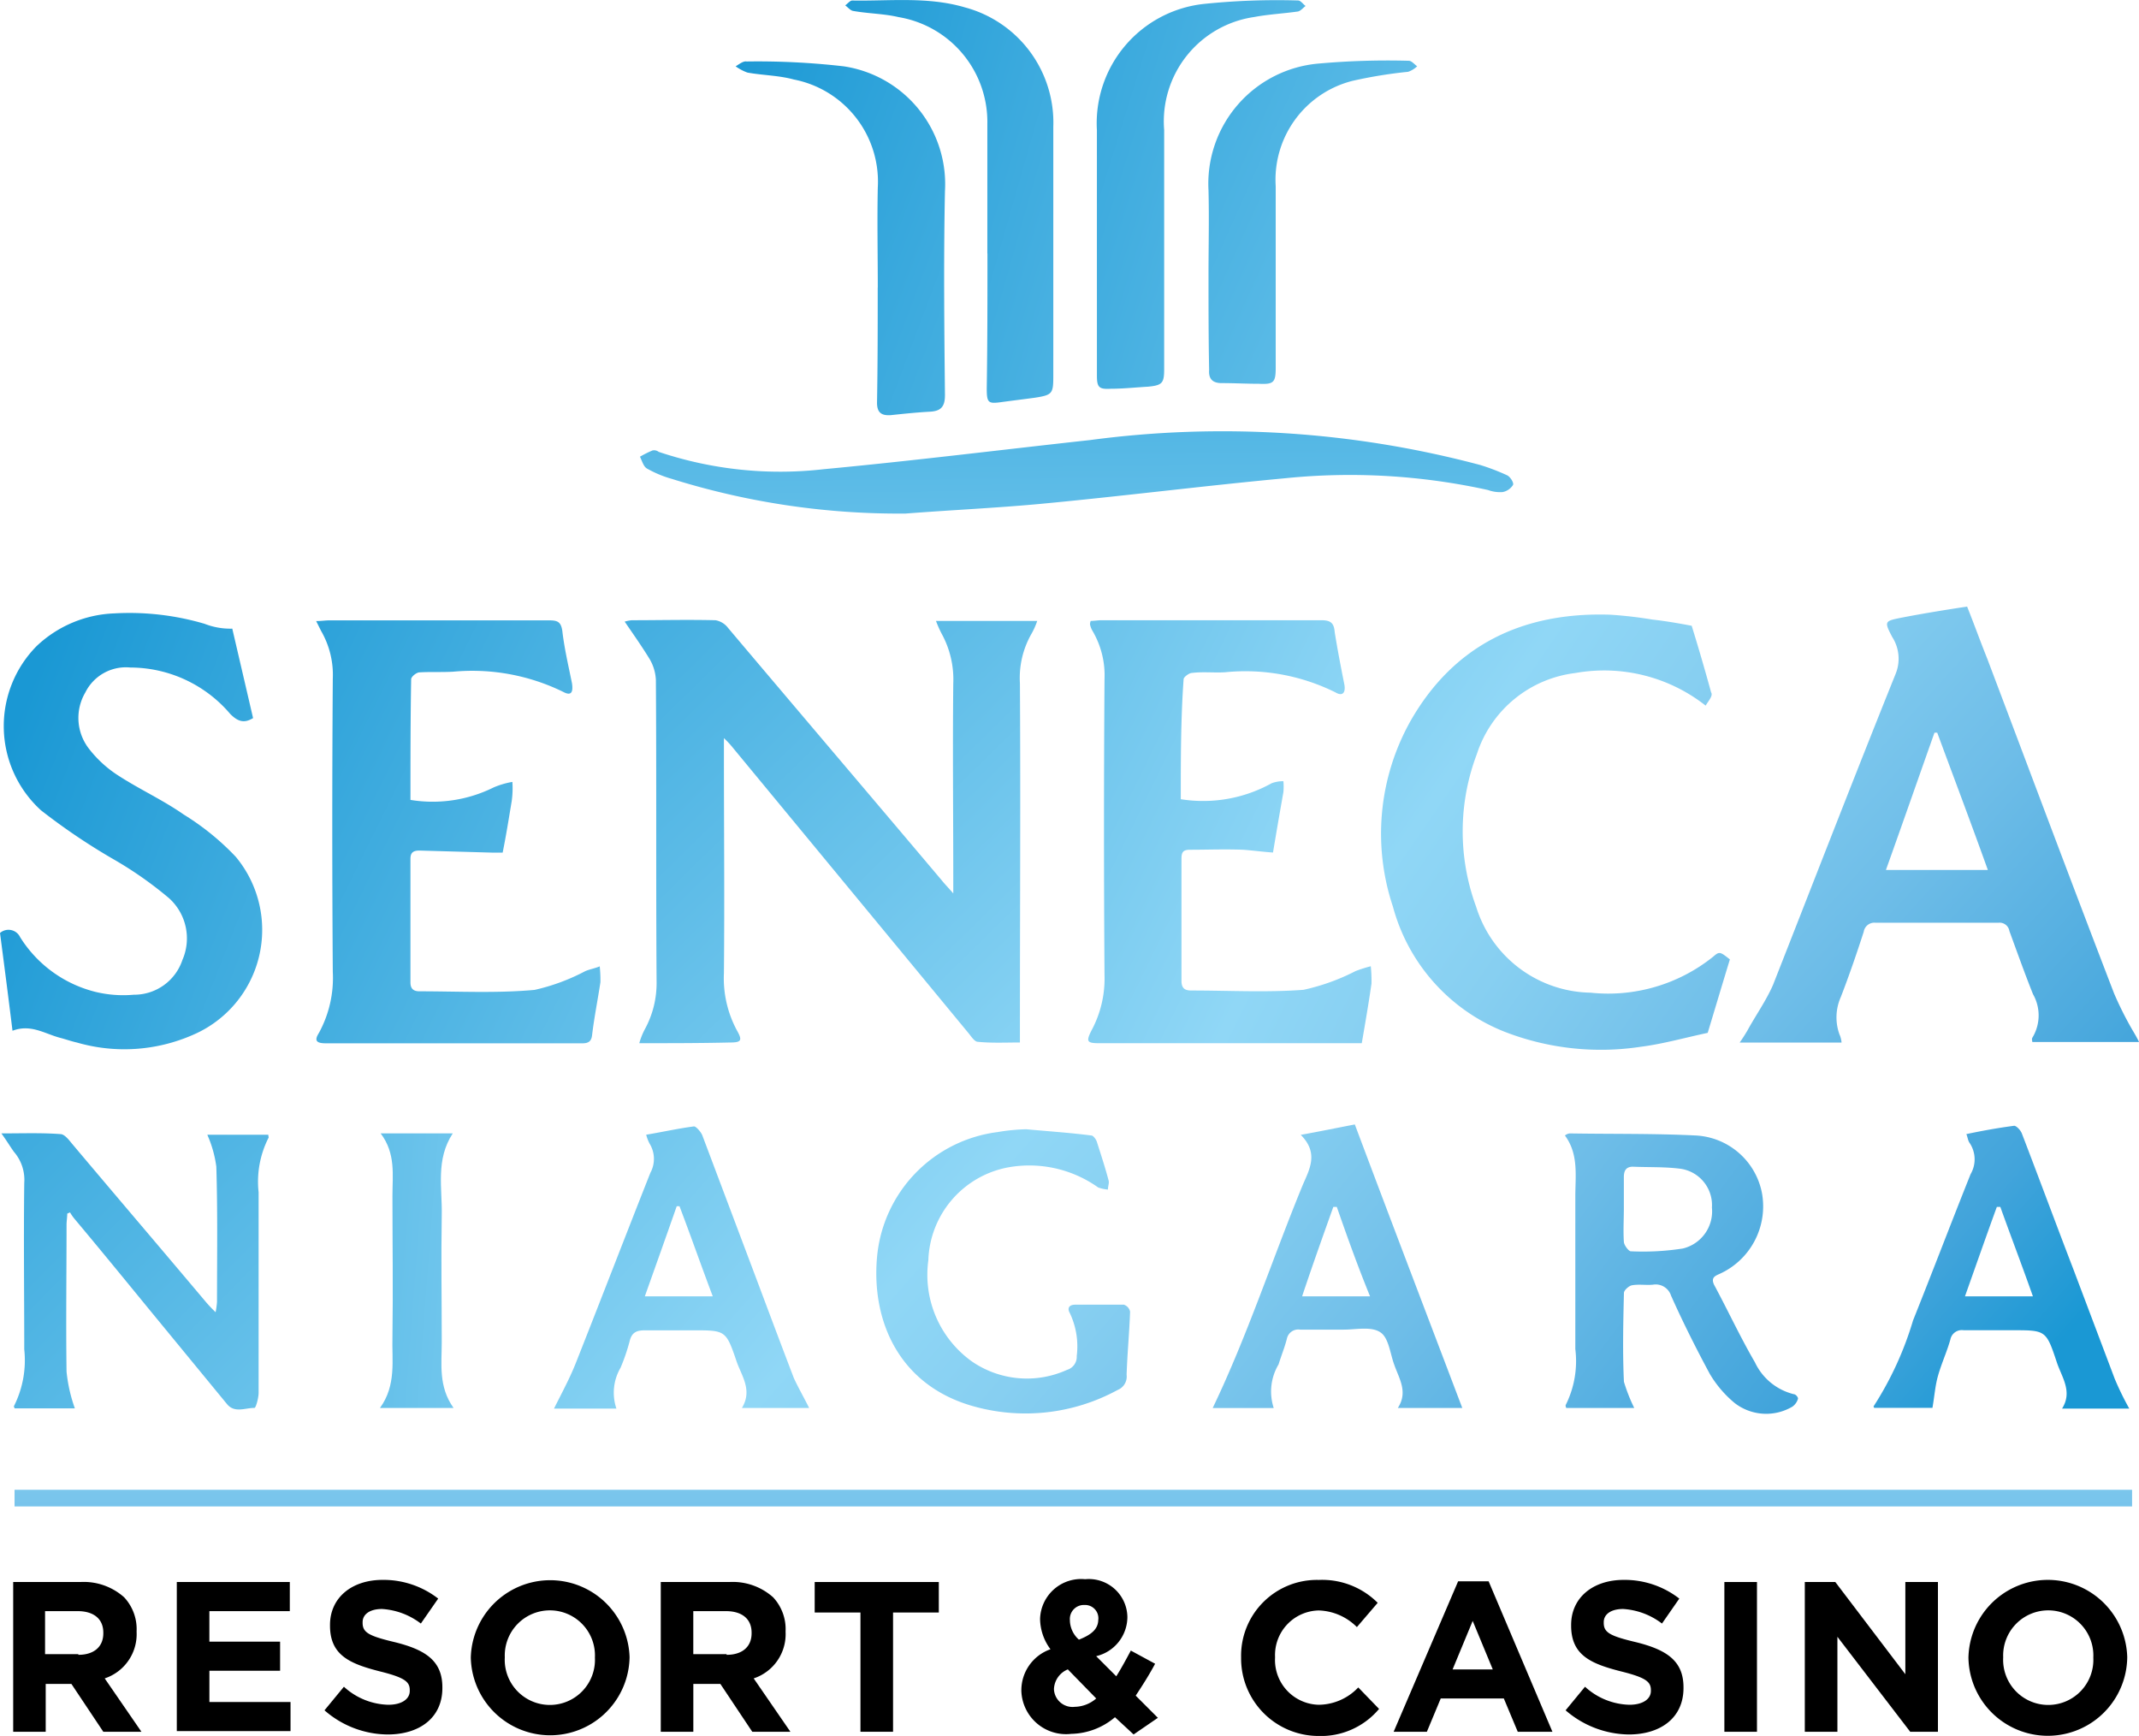
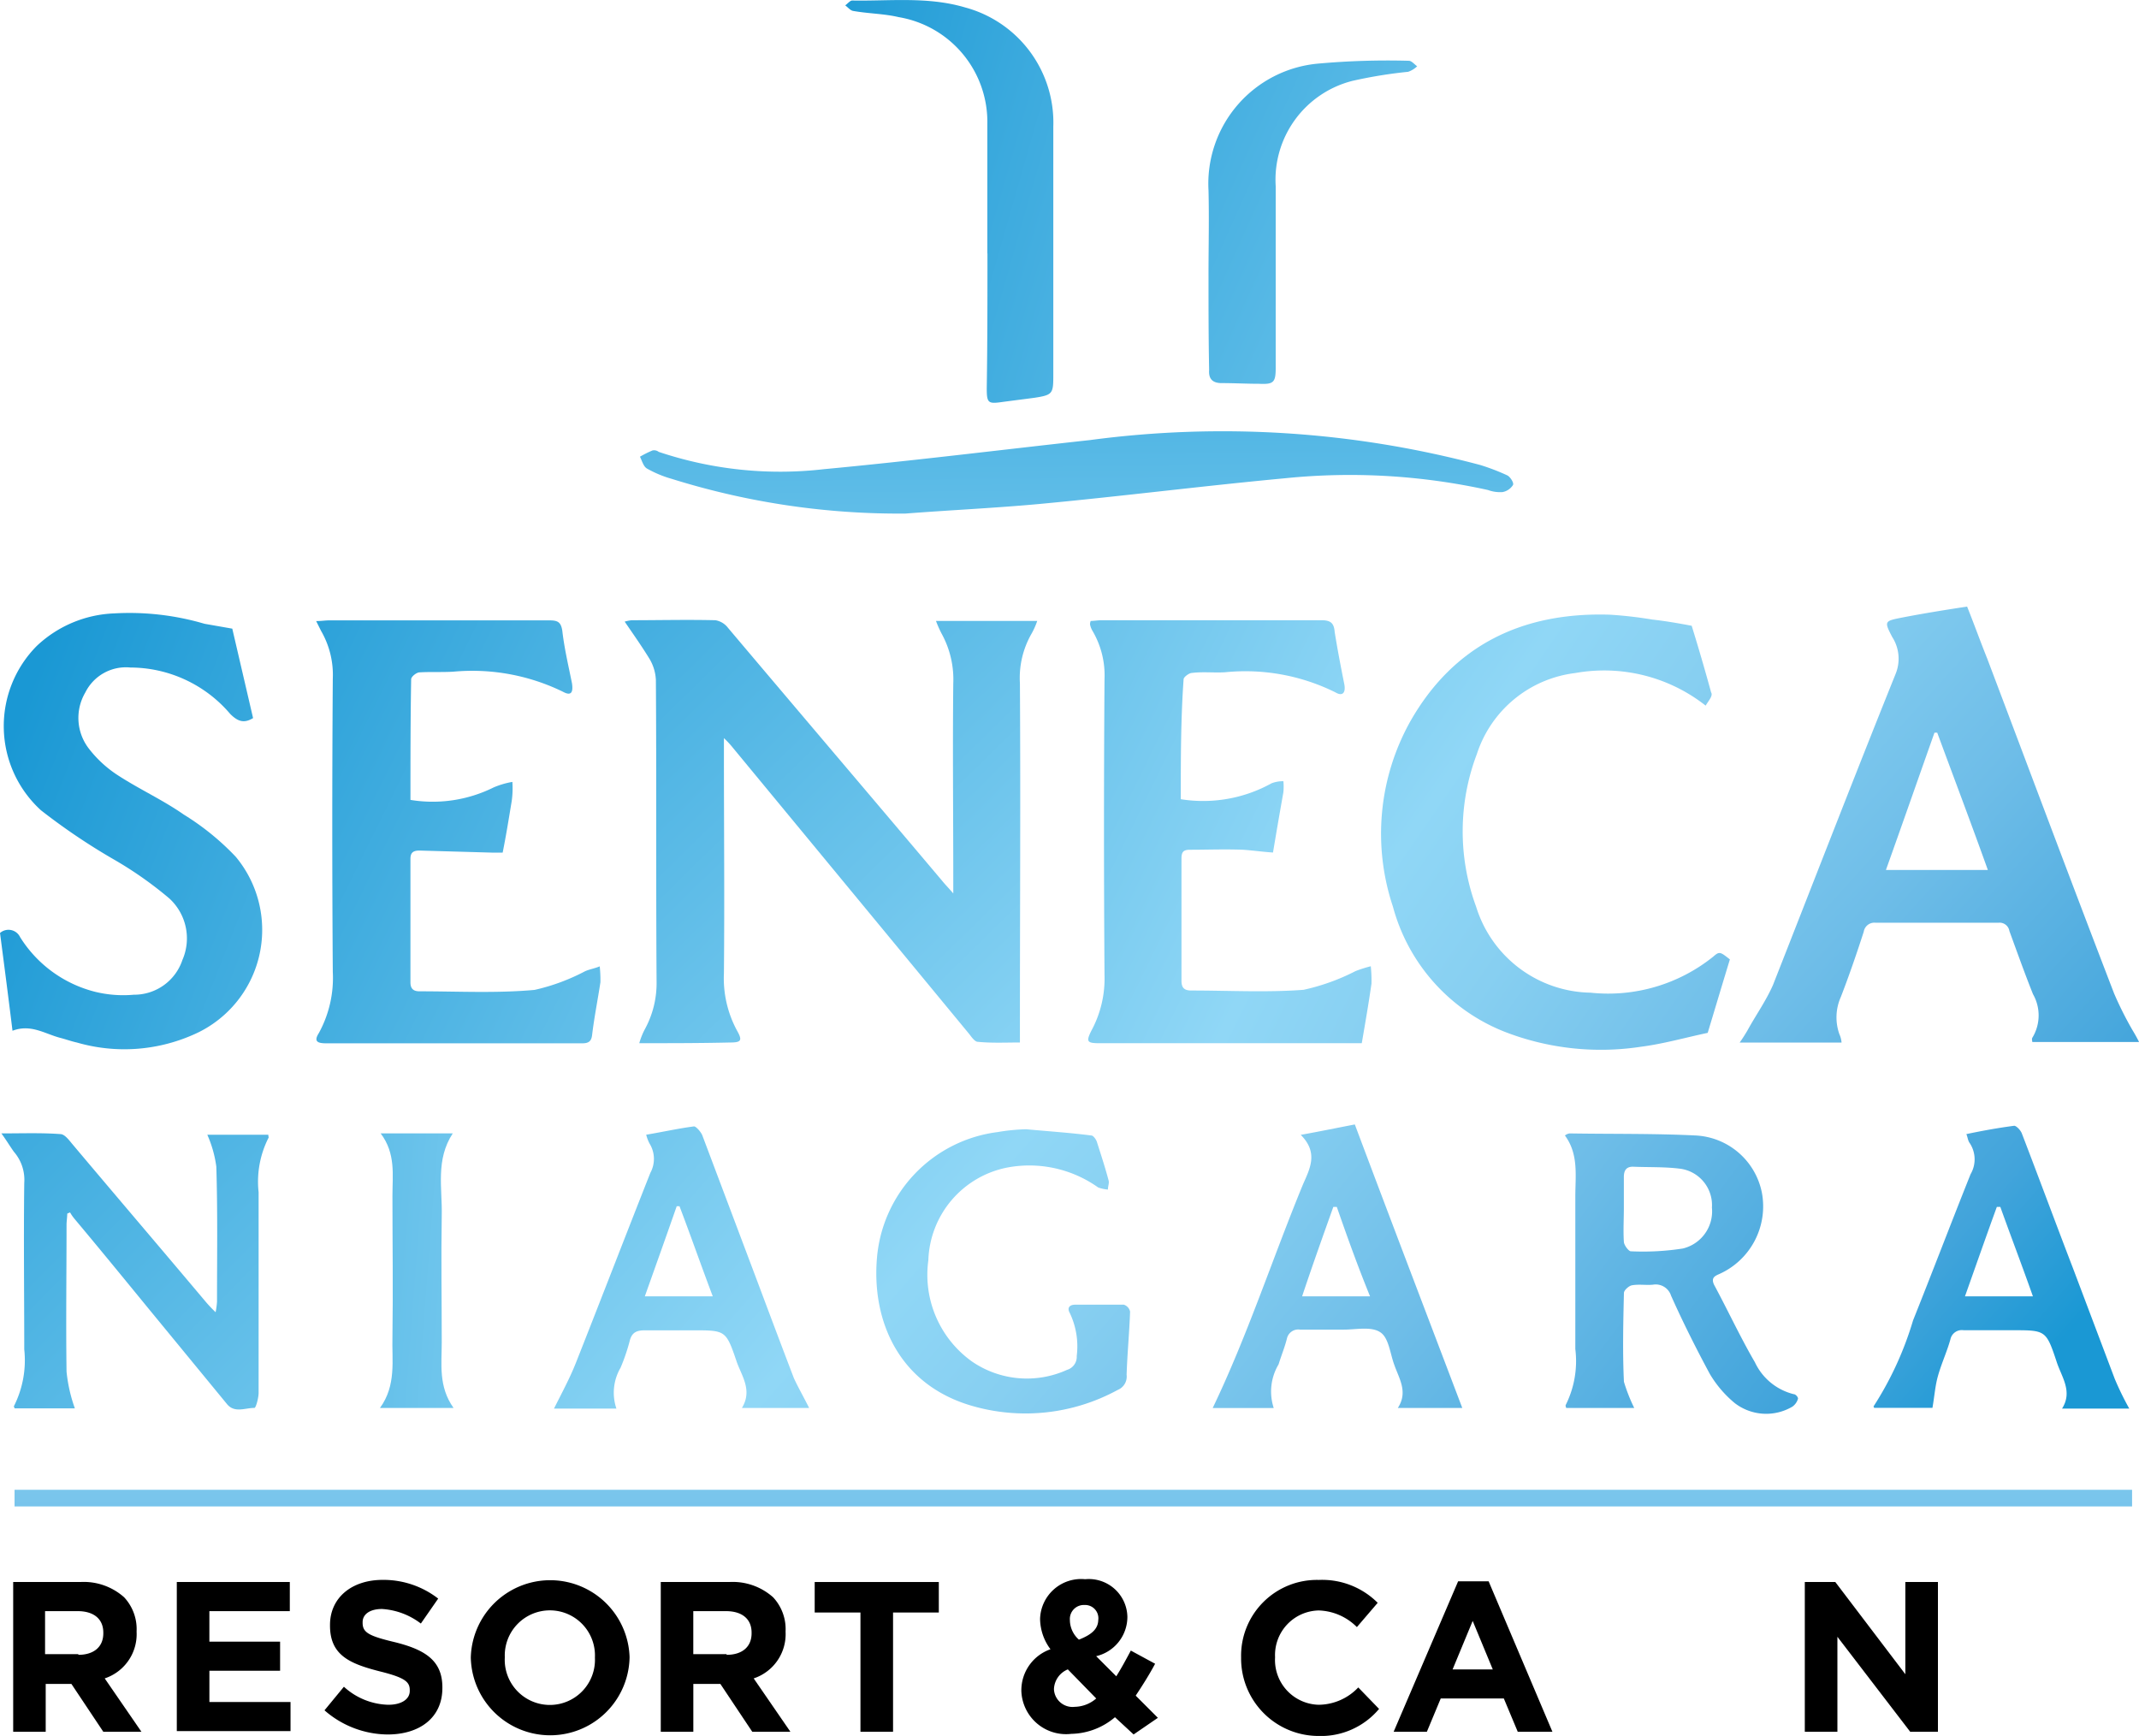
<svg xmlns="http://www.w3.org/2000/svg" xmlns:xlink="http://www.w3.org/1999/xlink" width="116.482" height="94.533" viewBox="0 0 116.482 94.533">
  <defs>
    <linearGradient id="linear-gradient" x1="-0.54" y1="-0.61" x2="2.506" y2="2.595" gradientUnits="objectBoundingBox">
      <stop offset="0" stop-color="#1a98d4" />
      <stop offset="0.542" stop-color="#90d7f6" />
      <stop offset="0.624" stop-color="#87cff1" />
      <stop offset="0.755" stop-color="#6ebde8" />
      <stop offset="0.919" stop-color="#42a4db" />
      <stop offset="1" stop-color="#1a98d4" />
    </linearGradient>
    <linearGradient id="linear-gradient-2" x1="-1.972" y1="-1.731" x2="1.175" y2="1.38" xlink:href="#linear-gradient" />
    <linearGradient id="linear-gradient-3" x1="-0.455" y1="-0.14" x2="3.963" y2="3.067" xlink:href="#linear-gradient" />
    <linearGradient id="linear-gradient-4" x1="-1.719" y1="-1.048" x2="2.716" y2="2.159" xlink:href="#linear-gradient" />
    <linearGradient id="linear-gradient-5" x1="0.068" y1="0.239" x2="4.858" y2="3.349" xlink:href="#linear-gradient" />
    <linearGradient id="linear-gradient-6" x1="-1.65" y1="-1.443" x2="1.956" y2="1.676" xlink:href="#linear-gradient" />
    <linearGradient id="linear-gradient-7" x1="0.086" y1="-56.378" x2="0.68" y2="25.144" xlink:href="#linear-gradient" />
    <linearGradient id="linear-gradient-8" x1="0.081" y1="-4.348" x2="1.52" y2="12.228" xlink:href="#linear-gradient" />
    <linearGradient id="linear-gradient-9" x1="-0.723" y1="-0.802" x2="3.98" y2="4.108" xlink:href="#linear-gradient" />
    <linearGradient id="linear-gradient-10" x1="-4.068" y1="-3.463" x2="1.324" y2="1.376" xlink:href="#linear-gradient" />
    <linearGradient id="linear-gradient-11" x1="-2.348" y1="-2.305" x2="2.604" y2="2.468" xlink:href="#linear-gradient" />
    <linearGradient id="linear-gradient-12" x1="-0.233" y1="-0.01" x2="5.809" y2="3.358" xlink:href="#linear-gradient" />
    <linearGradient id="linear-gradient-13" x1="-3.155" y1="-2.766" x2="1.88" y2="2.018" xlink:href="#linear-gradient" />
    <linearGradient id="linear-gradient-14" x1="-1.895" y1="-1.623" x2="3.031" y2="3.184" xlink:href="#linear-gradient" />
    <linearGradient id="linear-gradient-15" x1="-4.27" y1="-3.943" x2="0.643" y2="0.852" xlink:href="#linear-gradient" />
    <linearGradient id="linear-gradient-16" x1="-0.87" y1="-0.295" x2="5.153" y2="3.198" xlink:href="#linear-gradient" />
    <linearGradient id="linear-gradient-17" x1="-0.073" y1="0.015" x2="5.928" y2="3.849" xlink:href="#linear-gradient" />
    <linearGradient id="linear-gradient-18" x1="-1.182" y1="-0.674" x2="4.838" y2="3.523" xlink:href="#linear-gradient" />
    <linearGradient id="linear-gradient-19" x1="-5.765" y1="-1.307" x2="11.335" y2="3.633" xlink:href="#linear-gradient" />
  </defs>
  <g id="SNRC-LOGO-GRAD-CMYK" transform="translate(19)">
    <g id="Group_7" data-name="Group 7" transform="translate(-19 0)">
      <g id="fGAyXz_1_">
        <g id="Group_6" data-name="Group 6">
          <path id="Path_35" data-name="Path 35" d="M116.893,131.4a3.876,3.876,0,0,1,.3-.755,5.226,5.226,0,0,0,.642-2.605c-.038-5.475,0-10.95-.038-16.425a2.468,2.468,0,0,0-.34-1.133c-.415-.68-.868-1.322-1.359-2.039a2.172,2.172,0,0,1,.378-.076c1.51,0,3.058-.038,4.569,0a1.091,1.091,0,0,1,.68.415c3.889,4.606,7.778,9.175,11.667,13.782.151.189.34.378.6.68v-.793c0-3.549-.038-7.1,0-10.648a5.171,5.171,0,0,0-.642-2.719,5.986,5.986,0,0,1-.3-.68h5.513a3.973,3.973,0,0,1-.3.68,4.839,4.839,0,0,0-.642,2.719c.038,6.268,0,12.5,0,18.766v.793c-.793,0-1.548.038-2.3-.038-.151,0-.34-.264-.453-.415-4.3-5.211-8.571-10.383-12.875-15.594a4.977,4.977,0,0,0-.491-.529v.831c0,4,.038,8,0,11.969a5.991,5.991,0,0,0,.717,3.134c.3.529.227.642-.378.642C120.216,131.4,118.63,131.4,116.893,131.4Z" transform="translate(-82.08 -74.591)" fill="url(#linear-gradient)" />
          <path id="Path_36" data-name="Path 36" d="M282.45,130.15H276.9c.189-.264.3-.453.415-.642.453-.831,1.019-1.624,1.4-2.492,2.228-5.664,4.418-11.327,6.683-16.953a2.182,2.182,0,0,0-.189-2c-.453-.868-.415-.868.529-1.057,1.17-.227,2.341-.415,3.549-.6.378.944.717,1.888,1.095,2.832,2.3,6.079,4.569,12.158,6.91,18.237a19.043,19.043,0,0,0,.982,1.963c.113.189.227.378.378.68h-5.815c0-.076-.038-.151,0-.227a2.334,2.334,0,0,0,.038-2.379c-.453-1.133-.868-2.3-1.284-3.436a.542.542,0,0,0-.6-.453H284.3a.586.586,0,0,0-.642.491c-.378,1.17-.793,2.379-1.246,3.549a2.726,2.726,0,0,0-.076,2.039A1.319,1.319,0,0,1,282.45,130.15Zm2.417-9.4h5.55c-.906-2.53-1.85-5.022-2.756-7.476h-.151C286.641,115.726,285.773,118.218,284.867,120.748Z" transform="translate(-182.166 -73.374)" fill="url(#linear-gradient-2)" />
          <path id="Path_37" data-name="Path 37" d="M76.735,118.179a7.457,7.457,0,0,0,4.531-.68,4.548,4.548,0,0,1,1.019-.3,4.958,4.958,0,0,1-.038,1.057c-.151.906-.3,1.85-.491,2.794H81.19l-3.965-.113c-.34,0-.491.113-.491.453v6.721c0,.34.151.491.491.491,2.077,0,4.191.113,6.268-.076a11.077,11.077,0,0,0,2.756-1.019c.264-.113.529-.151.793-.264a6.981,6.981,0,0,1,.038.868c-.151.982-.34,1.926-.453,2.87-.038.34-.189.453-.529.453H72.129c-.529,0-.642-.151-.378-.566a6.252,6.252,0,0,0,.755-3.323q-.057-7.986,0-15.971a4.776,4.776,0,0,0-.642-2.605l-.264-.529c.3,0,.491-.038.717-.038H84.287c.453,0,.642.076.717.566.113.982.34,1.926.529,2.87.076.529-.076.68-.491.453a11.245,11.245,0,0,0-5.966-1.095c-.6.038-1.246,0-1.85.038-.151,0-.453.227-.453.378C76.735,113.8,76.735,115.952,76.735,118.179Z" transform="translate(-54.383 -74.619)" fill="url(#linear-gradient-3)" />
          <path id="Path_38" data-name="Path 38" d="M187.992,118.141a7.688,7.688,0,0,0,4.946-.868,1.764,1.764,0,0,1,.642-.113,3.23,3.23,0,0,1,0,.6q-.283,1.586-.566,3.285c-.566-.038-1.095-.113-1.624-.151-.982-.038-1.963,0-2.907,0-.378,0-.453.151-.453.491v6.645c0,.378.151.529.529.529,2.039,0,4.116.113,6.117-.038a11.6,11.6,0,0,0,2.832-1.019,7.046,7.046,0,0,1,.831-.264,7.887,7.887,0,0,1,.038.944c-.151,1.057-.34,2.152-.529,3.247H183.575c-.68,0-.755-.076-.453-.68a5.953,5.953,0,0,0,.717-3.021c-.038-5.362-.038-10.761,0-16.122A4.776,4.776,0,0,0,183.2,109a1.131,1.131,0,0,1-.151-.378.505.505,0,0,1,.038-.189c.189,0,.378-.038.6-.038h11.969c.491,0,.68.151.717.642.151.944.34,1.926.529,2.87.076.453-.113.642-.491.415a11.026,11.026,0,0,0-6-1.095c-.6.038-1.208-.038-1.812.038-.151,0-.453.227-.453.34C187.992,113.762,187.992,115.952,187.992,118.141Z" transform="translate(-123.691 -74.619)" fill="url(#linear-gradient-4)" />
-           <path id="Path_39" data-name="Path 39" d="M38.649,108.183l1.133,4.871c-.491.3-.831.189-1.246-.227A7.154,7.154,0,0,0,33.1,110.3a2.468,2.468,0,0,0-2.454,1.359,2.735,2.735,0,0,0,.227,3.1,6.362,6.362,0,0,0,1.586,1.435c1.17.755,2.416,1.322,3.549,2.114a14,14,0,0,1,2.832,2.3,6.221,6.221,0,0,1-2.341,9.7,9.29,9.29,0,0,1-6.306.415c-.34-.076-.642-.189-.944-.264-.831-.227-1.586-.755-2.568-.378-.227-1.85-.453-3.587-.68-5.324a.7.7,0,0,1,1.095.227,6.765,6.765,0,0,0,4.116,2.983,6.438,6.438,0,0,0,2.077.151,2.767,2.767,0,0,0,2.643-1.888,2.946,2.946,0,0,0-.717-3.36,20.605,20.605,0,0,0-2.945-2.077,34.3,34.3,0,0,1-4.04-2.719A6.2,6.2,0,0,1,28,109.127a6.5,6.5,0,0,1,4.229-1.775,14.46,14.46,0,0,1,4.908.566A3.847,3.847,0,0,0,38.649,108.183Z" transform="translate(-26 -73.949)" fill="url(#linear-gradient-5)" />
+           <path id="Path_39" data-name="Path 39" d="M38.649,108.183l1.133,4.871c-.491.3-.831.189-1.246-.227A7.154,7.154,0,0,0,33.1,110.3a2.468,2.468,0,0,0-2.454,1.359,2.735,2.735,0,0,0,.227,3.1,6.362,6.362,0,0,0,1.586,1.435c1.17.755,2.416,1.322,3.549,2.114a14,14,0,0,1,2.832,2.3,6.221,6.221,0,0,1-2.341,9.7,9.29,9.29,0,0,1-6.306.415c-.34-.076-.642-.189-.944-.264-.831-.227-1.586-.755-2.568-.378-.227-1.85-.453-3.587-.68-5.324a.7.7,0,0,1,1.095.227,6.765,6.765,0,0,0,4.116,2.983,6.438,6.438,0,0,0,2.077.151,2.767,2.767,0,0,0,2.643-1.888,2.946,2.946,0,0,0-.717-3.36,20.605,20.605,0,0,0-2.945-2.077,34.3,34.3,0,0,1-4.04-2.719A6.2,6.2,0,0,1,28,109.127a6.5,6.5,0,0,1,4.229-1.775,14.46,14.46,0,0,1,4.908.566Z" transform="translate(-26 -73.949)" fill="url(#linear-gradient-5)" />
          <path id="Path_40" data-name="Path 40" d="M242.89,112.532a8.935,8.935,0,0,0-7.1-1.775,6.45,6.45,0,0,0-5.362,4.418,11.869,11.869,0,0,0-.038,8.307,6.642,6.642,0,0,0,6.23,4.682,9.13,9.13,0,0,0,6.683-1.963c.34-.3.378-.264.906.151-.415,1.359-.831,2.756-1.208,4-1.246.264-2.416.6-3.625.755a14.472,14.472,0,0,1-7.476-.831,10.165,10.165,0,0,1-6.041-6.8,12.535,12.535,0,0,1,.944-10.081c2.379-4.191,6.154-5.966,10.874-5.815a22.592,22.592,0,0,1,2.3.264c.68.076,1.359.189,2.152.34.34,1.095.717,2.379,1.057,3.625C243.305,112,243.041,112.267,242.89,112.532Z" transform="translate(-150.006 -74.106)" fill="url(#linear-gradient-6)" />
          <path id="Path_41" data-name="Path 41" d="M28.1,234.706V233.8H143.412v.906Z" transform="translate(-27.307 -152.671)" fill="url(#linear-gradient-7)" />
          <path id="Path_42" data-name="Path 42" d="M132.761,85.653a41.4,41.4,0,0,1-12.724-1.888,6.092,6.092,0,0,1-1.359-.566c-.189-.113-.264-.415-.378-.642a5.7,5.7,0,0,1,.68-.34.407.407,0,0,1,.34.076,20.771,20.771,0,0,0,8.986.944c4.833-.453,9.666-1.057,14.5-1.586a54.532,54.532,0,0,1,21.258,1.359,11.781,11.781,0,0,1,1.473.566c.151.076.378.415.3.529a.855.855,0,0,1-.566.378,1.927,1.927,0,0,1-.793-.113,34.883,34.883,0,0,0-11.025-.642c-4.455.415-8.911.982-13.366,1.4C137.67,85.351,135.215,85.464,132.761,85.653Z" transform="translate(-83.45 -57.686)" fill="url(#linear-gradient-8)" />
          <path id="Path_43" data-name="Path 43" d="M26.2,182.384c1.17,0,2.19-.038,3.209.038.227,0,.453.3.642.529,2.416,2.87,4.833,5.7,7.249,8.571a7.278,7.278,0,0,0,.566.6,4.737,4.737,0,0,0,.076-.566c0-2.454.038-4.909-.038-7.363a6.359,6.359,0,0,0-.491-1.737h3.323c0,.113.038.151,0,.189a5.276,5.276,0,0,0-.529,2.945v10.912c0,.3-.151.831-.227.831-.529,0-1.095.3-1.51-.227l-4.191-5.1c-1.359-1.661-2.719-3.323-4.078-4.946a2.292,2.292,0,0,1-.264-.378c-.038.038-.113.038-.151.076,0,.189-.038.415-.038.6,0,2.681-.038,5.324,0,8a8.4,8.4,0,0,0,.453,2H26.917c0-.038-.038-.075-.038-.113a5.546,5.546,0,0,0,.566-3.1c0-3.021-.038-6.041,0-9.062a2.328,2.328,0,0,0-.566-1.7C26.653,183.064,26.5,182.8,26.2,182.384Z" transform="translate(-26.124 -120.663)" fill="url(#linear-gradient-9)" />
          <path id="Path_44" data-name="Path 44" d="M255.476,197.352h-3.7a.285.285,0,0,1-.038-.151,5.34,5.34,0,0,0,.529-3.058v-8.307c0-1.133.189-2.3-.566-3.323a.5.5,0,0,1,.264-.113c2.3.038,4.606,0,6.872.113a3.875,3.875,0,0,1,3.587,3.1,4.037,4.037,0,0,1-2.341,4.455c-.264.113-.415.227-.264.566.755,1.4,1.435,2.87,2.228,4.229a3.175,3.175,0,0,0,2.114,1.737c.113,0,.264.189.227.264a.792.792,0,0,1-.3.415,2.807,2.807,0,0,1-3.134-.189,6.063,6.063,0,0,1-1.359-1.586c-.755-1.4-1.473-2.832-2.114-4.267a.877.877,0,0,0-.982-.6c-.378.038-.793-.038-1.17.038-.151.038-.415.264-.415.415-.038,1.624-.076,3.247,0,4.833A9.259,9.259,0,0,0,255.476,197.352Zm-.566-10.874c0,.6-.038,1.208,0,1.812,0,.189.264.529.378.529a14.1,14.1,0,0,0,2.832-.151,2.081,2.081,0,0,0,1.586-2.228,2,2,0,0,0-1.7-2.114c-.868-.113-1.737-.076-2.605-.113-.378,0-.491.227-.491.566Z" transform="translate(-166.481 -120.678)" fill="url(#linear-gradient-10)" />
          <path id="Path_45" data-name="Path 45" d="M160.556,181.8c1.208.113,2.379.189,3.549.34.113,0,.264.227.3.34.227.717.453,1.4.642,2.114.038.151-.038.3-.038.491a2.177,2.177,0,0,1-.529-.113,6.473,6.473,0,0,0-4.909-1.095,5.327,5.327,0,0,0-4.342,5.06,5.8,5.8,0,0,0,2.379,5.513,5.283,5.283,0,0,0,5.173.453.739.739,0,0,0,.529-.755,4.219,4.219,0,0,0-.378-2.341c-.151-.264-.038-.453.3-.453h2.643a.5.5,0,0,1,.34.378c-.038,1.133-.151,2.265-.189,3.436a.787.787,0,0,1-.491.831,10.475,10.475,0,0,1-8.042.831c-3.851-1.171-5.362-4.569-5.06-8.042a7.542,7.542,0,0,1,6.57-6.834A10.744,10.744,0,0,1,160.556,181.8Z" transform="translate(-104.675 -120.305)" fill="url(#linear-gradient-11)" />
          <path id="Path_46" data-name="Path 46" d="M155.64,32.739V25.678a5.787,5.787,0,0,0-4.833-5.815c-.793-.189-1.661-.189-2.492-.34-.151-.038-.264-.189-.415-.3.113-.076.264-.264.378-.264,2.039.038,4.116-.227,6.154.378a6.492,6.492,0,0,1,4.8,6.494V39.384c0,.982-.038,1.057-1.019,1.208-.566.076-1.17.151-1.737.227-.793.113-.868.076-.868-.755.038-2.454.038-4.871.038-7.325Z" transform="translate(-101.873 -18.931)" fill="url(#linear-gradient-12)" />
          <path id="Path_47" data-name="Path 47" d="M214.493,196.543h-3.511c.566-.868.075-1.586-.189-2.341-.227-.6-.3-1.473-.755-1.775-.491-.34-1.322-.151-2-.151h-2.379a.633.633,0,0,0-.717.491c-.113.453-.3.906-.453,1.4a2.887,2.887,0,0,0-.264,2.379H200.9c1.888-3.927,3.247-8.118,4.909-12.158.378-.868.868-1.737-.113-2.719,1.057-.189,1.963-.378,2.945-.566C210.566,186.235,212.529,191.37,214.493,196.543Zm-6.834-10.95h-.189c-.566,1.586-1.133,3.172-1.7,4.871h3.7C208.791,188.8,208.225,187.217,207.659,185.593Z" transform="translate(-134.862 -119.869)" fill="url(#linear-gradient-13)" />
          <path id="Path_48" data-name="Path 48" d="M119.795,196.73h-3.662c.6-.982-.038-1.775-.3-2.568-.566-1.661-.6-1.661-2.341-1.661h-2.643c-.453,0-.717.113-.831.6a10.741,10.741,0,0,1-.491,1.435,2.692,2.692,0,0,0-.227,2.228h-3.4c.415-.831.868-1.661,1.208-2.53,1.359-3.436,2.681-6.872,4.04-10.308a1.585,1.585,0,0,0-.038-1.586,2.224,2.224,0,0,1-.189-.491c.906-.151,1.737-.34,2.605-.453.113,0,.378.3.453.491l2.945,7.816c.68,1.812,1.359,3.625,2.039,5.4C119.191,195.6,119.493,196.125,119.795,196.73Zm-5.248-6.079c-.642-1.7-1.208-3.323-1.812-4.908h-.151c-.566,1.624-1.133,3.209-1.737,4.908Z" transform="translate(-75.732 -120.056)" fill="url(#linear-gradient-14)" />
          <path id="Path_49" data-name="Path 49" d="M301.26,181.753c.906-.189,1.737-.34,2.605-.453.113,0,.34.227.415.415.944,2.454,1.85,4.909,2.794,7.363l2.265,6a15.828,15.828,0,0,0,.793,1.624H306.47c.6-.944-.038-1.737-.3-2.568-.566-1.7-.6-1.7-2.379-1.7h-2.681a.633.633,0,0,0-.717.491c-.189.68-.491,1.322-.68,2-.151.529-.189,1.095-.3,1.737h-3.172l-.038-.076a18.137,18.137,0,0,0,2.152-4.682c1.057-2.643,2.077-5.324,3.134-7.967a1.6,1.6,0,0,0-.076-1.737C301.335,182.055,301.335,181.942,301.26,181.753Zm-.076,8.835h3.7c-.6-1.7-1.208-3.285-1.775-4.871h-.189C302.355,187.266,301.788,188.889,301.184,190.588Z" transform="translate(-194.179 -119.994)" fill="url(#linear-gradient-15)" />
-           <path id="Path_50" data-name="Path 50" d="M184.2,32.366V26.061a6.536,6.536,0,0,1,5.815-6.872A38.682,38.682,0,0,1,195.15,19c.151,0,.264.189.415.3-.151.113-.264.264-.415.3-.793.113-1.586.151-2.379.3a5.743,5.743,0,0,0-4.908,6.154V39.087c0,.755-.113.868-.868.944-.68.038-1.359.113-2.039.113-.642.038-.755-.076-.755-.717Z" transform="translate(-124.467 -18.974)" fill="url(#linear-gradient-16)" />
-           <path id="Path_51" data-name="Path 51" d="M139.84,40.1c0-1.812-.038-3.625,0-5.437a5.666,5.666,0,0,0-4.569-5.89c-.831-.227-1.7-.227-2.53-.378a2.643,2.643,0,0,1-.642-.34c.189-.113.415-.3.6-.264a40.969,40.969,0,0,1,5.286.264,6.485,6.485,0,0,1,5.513,6.8c-.076,3.7-.038,7.4,0,11.1,0,.6-.189.868-.793.906-.717.038-1.435.113-2.152.189-.529.038-.755-.151-.755-.68.038-2.114.038-4.191.038-6.268Z" transform="translate(-92.039 -24.443)" fill="url(#linear-gradient-17)" />
          <path id="Path_52" data-name="Path 52" d="M200.294,39.329c0-1.51.038-3.021,0-4.569a6.566,6.566,0,0,1,6-6.91,42.375,42.375,0,0,1,4.909-.151c.151,0,.3.189.453.3a1.332,1.332,0,0,1-.491.3,25.21,25.21,0,0,0-3.021.491,5.553,5.553,0,0,0-4.191,5.739v9.892c0,.793-.113.906-.906.868-.68,0-1.359-.038-2.039-.038-.491,0-.717-.227-.68-.717C200.294,42.841,200.294,41.066,200.294,39.329Z" transform="translate(-134.483 -24.389)" fill="url(#linear-gradient-18)" />
          <path id="Path_53" data-name="Path 53" d="M80.8,197.352c.906-1.246.642-2.605.68-3.889.038-2.568,0-5.1,0-7.665,0-1.133.189-2.3-.642-3.4h3.927c-.944,1.435-.566,2.983-.6,4.455-.038,2.3,0,4.606,0,6.91,0,1.208-.189,2.416.642,3.587Z" transform="translate(-60.109 -120.678)" fill="url(#linear-gradient-19)" />
        </g>
      </g>
    </g>
    <g id="Group_8" data-name="Group 8" transform="translate(-18.358 86)">
      <path id="Path_54" data-name="Path 54" d="M27.7,247.1h3.738a3.3,3.3,0,0,1,2.379.831,2.54,2.54,0,0,1,.68,1.85v.038a2.537,2.537,0,0,1-1.737,2.53l2,2.907H32.684l-1.737-2.605h-1.4v2.605H27.776V247.1Zm3.625,3.965c.868,0,1.359-.453,1.359-1.17v-.038c0-.755-.529-1.171-1.4-1.171H29.512v2.341h1.812Z" transform="translate(-27.7 -246.949)" />
      <path id="Path_55" data-name="Path 55" d="M51.5,247.1h6.154v1.586h-4.38v1.661h3.851v1.586H53.275v1.7h4.418v1.586H51.5Z" transform="translate(-42.514 -246.949)" />
      <path id="Path_56" data-name="Path 56" d="M72.8,253.9l1.057-1.284a3.713,3.713,0,0,0,2.416.982c.717,0,1.17-.3,1.17-.755V252.8c0-.453-.264-.68-1.624-1.019-1.624-.415-2.719-.868-2.719-2.492v-.038c0-1.473,1.17-2.454,2.87-2.454a4.857,4.857,0,0,1,3.021,1.019l-.944,1.359a3.875,3.875,0,0,0-2.114-.793c-.68,0-1.057.3-1.057.717v.038c0,.529.34.717,1.775,1.057,1.661.415,2.568,1.019,2.568,2.454v.038c0,1.624-1.246,2.53-2.983,2.53A5.278,5.278,0,0,1,72.8,253.9Z" transform="translate(-55.771 -246.762)" />
      <path id="Path_57" data-name="Path 57" d="M93.9,251.029h0a4.325,4.325,0,0,1,8.646-.038v.038a4.324,4.324,0,0,1-8.646,0Zm6.759,0h0a2.456,2.456,0,1,0-4.908-.038v.038a2.457,2.457,0,1,0,4.908,0Z" transform="translate(-68.904 -246.762)" />
      <path id="Path_58" data-name="Path 58" d="M121.3,247.1h3.738a3.3,3.3,0,0,1,2.379.831,2.54,2.54,0,0,1,.68,1.85v.038a2.537,2.537,0,0,1-1.737,2.53l2,2.907h-2.077l-1.737-2.605h-1.473v2.605H121.3Zm3.587,3.965c.868,0,1.359-.453,1.359-1.17v-.038c0-.755-.529-1.171-1.4-1.171h-1.775v2.341h1.812Z" transform="translate(-85.959 -246.949)" />
      <path id="Path_59" data-name="Path 59" d="M145.992,248.761H143.5V247.1h6.759v1.661h-2.492v6.494h-1.775Z" transform="translate(-99.777 -246.949)" />
      <path id="Path_60" data-name="Path 60" d="M178.4,254.214a3.782,3.782,0,0,1-2.379.906,2.435,2.435,0,0,1-2.719-2.341v-.038a2.366,2.366,0,0,1,1.586-2.228,2.824,2.824,0,0,1-.566-1.624v-.038a2.236,2.236,0,0,1,2.454-2.152,2.1,2.1,0,0,1,2.3,2.039v.038a2.2,2.2,0,0,1-1.7,2.114l1.095,1.095c.264-.415.529-.906.793-1.4l1.322.717c-.3.566-.68,1.17-1.057,1.737l1.208,1.208-1.322.906Zm-1.019-1.019-1.548-1.586a1.213,1.213,0,0,0-.755,1.057v.038a1.013,1.013,0,0,0,1.133.944A1.83,1.83,0,0,0,177.378,253.194Zm.113-4.3h0a.724.724,0,0,0-.755-.793.763.763,0,0,0-.793.831v.038a1.439,1.439,0,0,0,.491,1.019C177.114,249.721,177.491,249.419,177.491,248.89Z" transform="translate(-118.325 -246.7)" />
      <path id="Path_61" data-name="Path 61" d="M205,251.029h0a4.129,4.129,0,0,1,4.229-4.229,4.272,4.272,0,0,1,3.209,1.246l-1.133,1.322a3.059,3.059,0,0,0-2.077-.906,2.429,2.429,0,0,0-2.379,2.53v.038a2.438,2.438,0,0,0,2.379,2.568,3,3,0,0,0,2.152-.944l1.133,1.17a4.131,4.131,0,0,1-3.323,1.473A4.221,4.221,0,0,1,205,251.029Z" transform="translate(-138.056 -246.762)" />
      <path id="Path_62" data-name="Path 62" d="M230.511,247h1.661l3.474,8.193h-1.888L233,253.381h-3.436l-.755,1.812H227Zm1.888,4.8-1.095-2.643-1.095,2.643Z" transform="translate(-151.749 -246.887)" />
-       <path id="Path_63" data-name="Path 63" d="M251.8,253.9l1.057-1.284a3.713,3.713,0,0,0,2.416.982c.717,0,1.171-.3,1.171-.755V252.8c0-.453-.264-.68-1.624-1.019-1.624-.415-2.719-.868-2.719-2.492v-.038c0-1.473,1.17-2.454,2.87-2.454a4.857,4.857,0,0,1,3.021,1.019l-.944,1.359a3.875,3.875,0,0,0-2.114-.793c-.68,0-1.057.3-1.057.717v.038c0,.529.34.717,1.775,1.057,1.661.415,2.568,1.019,2.568,2.454v.038c0,1.624-1.246,2.53-2.983,2.53A5.354,5.354,0,0,1,251.8,253.9Z" transform="translate(-167.185 -246.762)" />
-       <path id="Path_64" data-name="Path 64" d="M274.7,247.1h1.775v8.156H274.7Z" transform="translate(-181.439 -246.949)" />
      <path id="Path_65" data-name="Path 65" d="M286.3,247.1h1.661l3.814,5.022V247.1h1.775v8.156h-1.51l-3.965-5.173v5.173H286.3Z" transform="translate(-188.659 -246.949)" />
-       <path id="Path_66" data-name="Path 66" d="M309.9,251.029h0a4.325,4.325,0,0,1,8.647-.038v.038a4.324,4.324,0,0,1-8.647,0Zm6.8,0h0a2.456,2.456,0,1,0-4.908-.038v.038a2.457,2.457,0,1,0,4.908,0Z" transform="translate(-203.348 -246.762)" />
    </g>
  </g>
</svg>